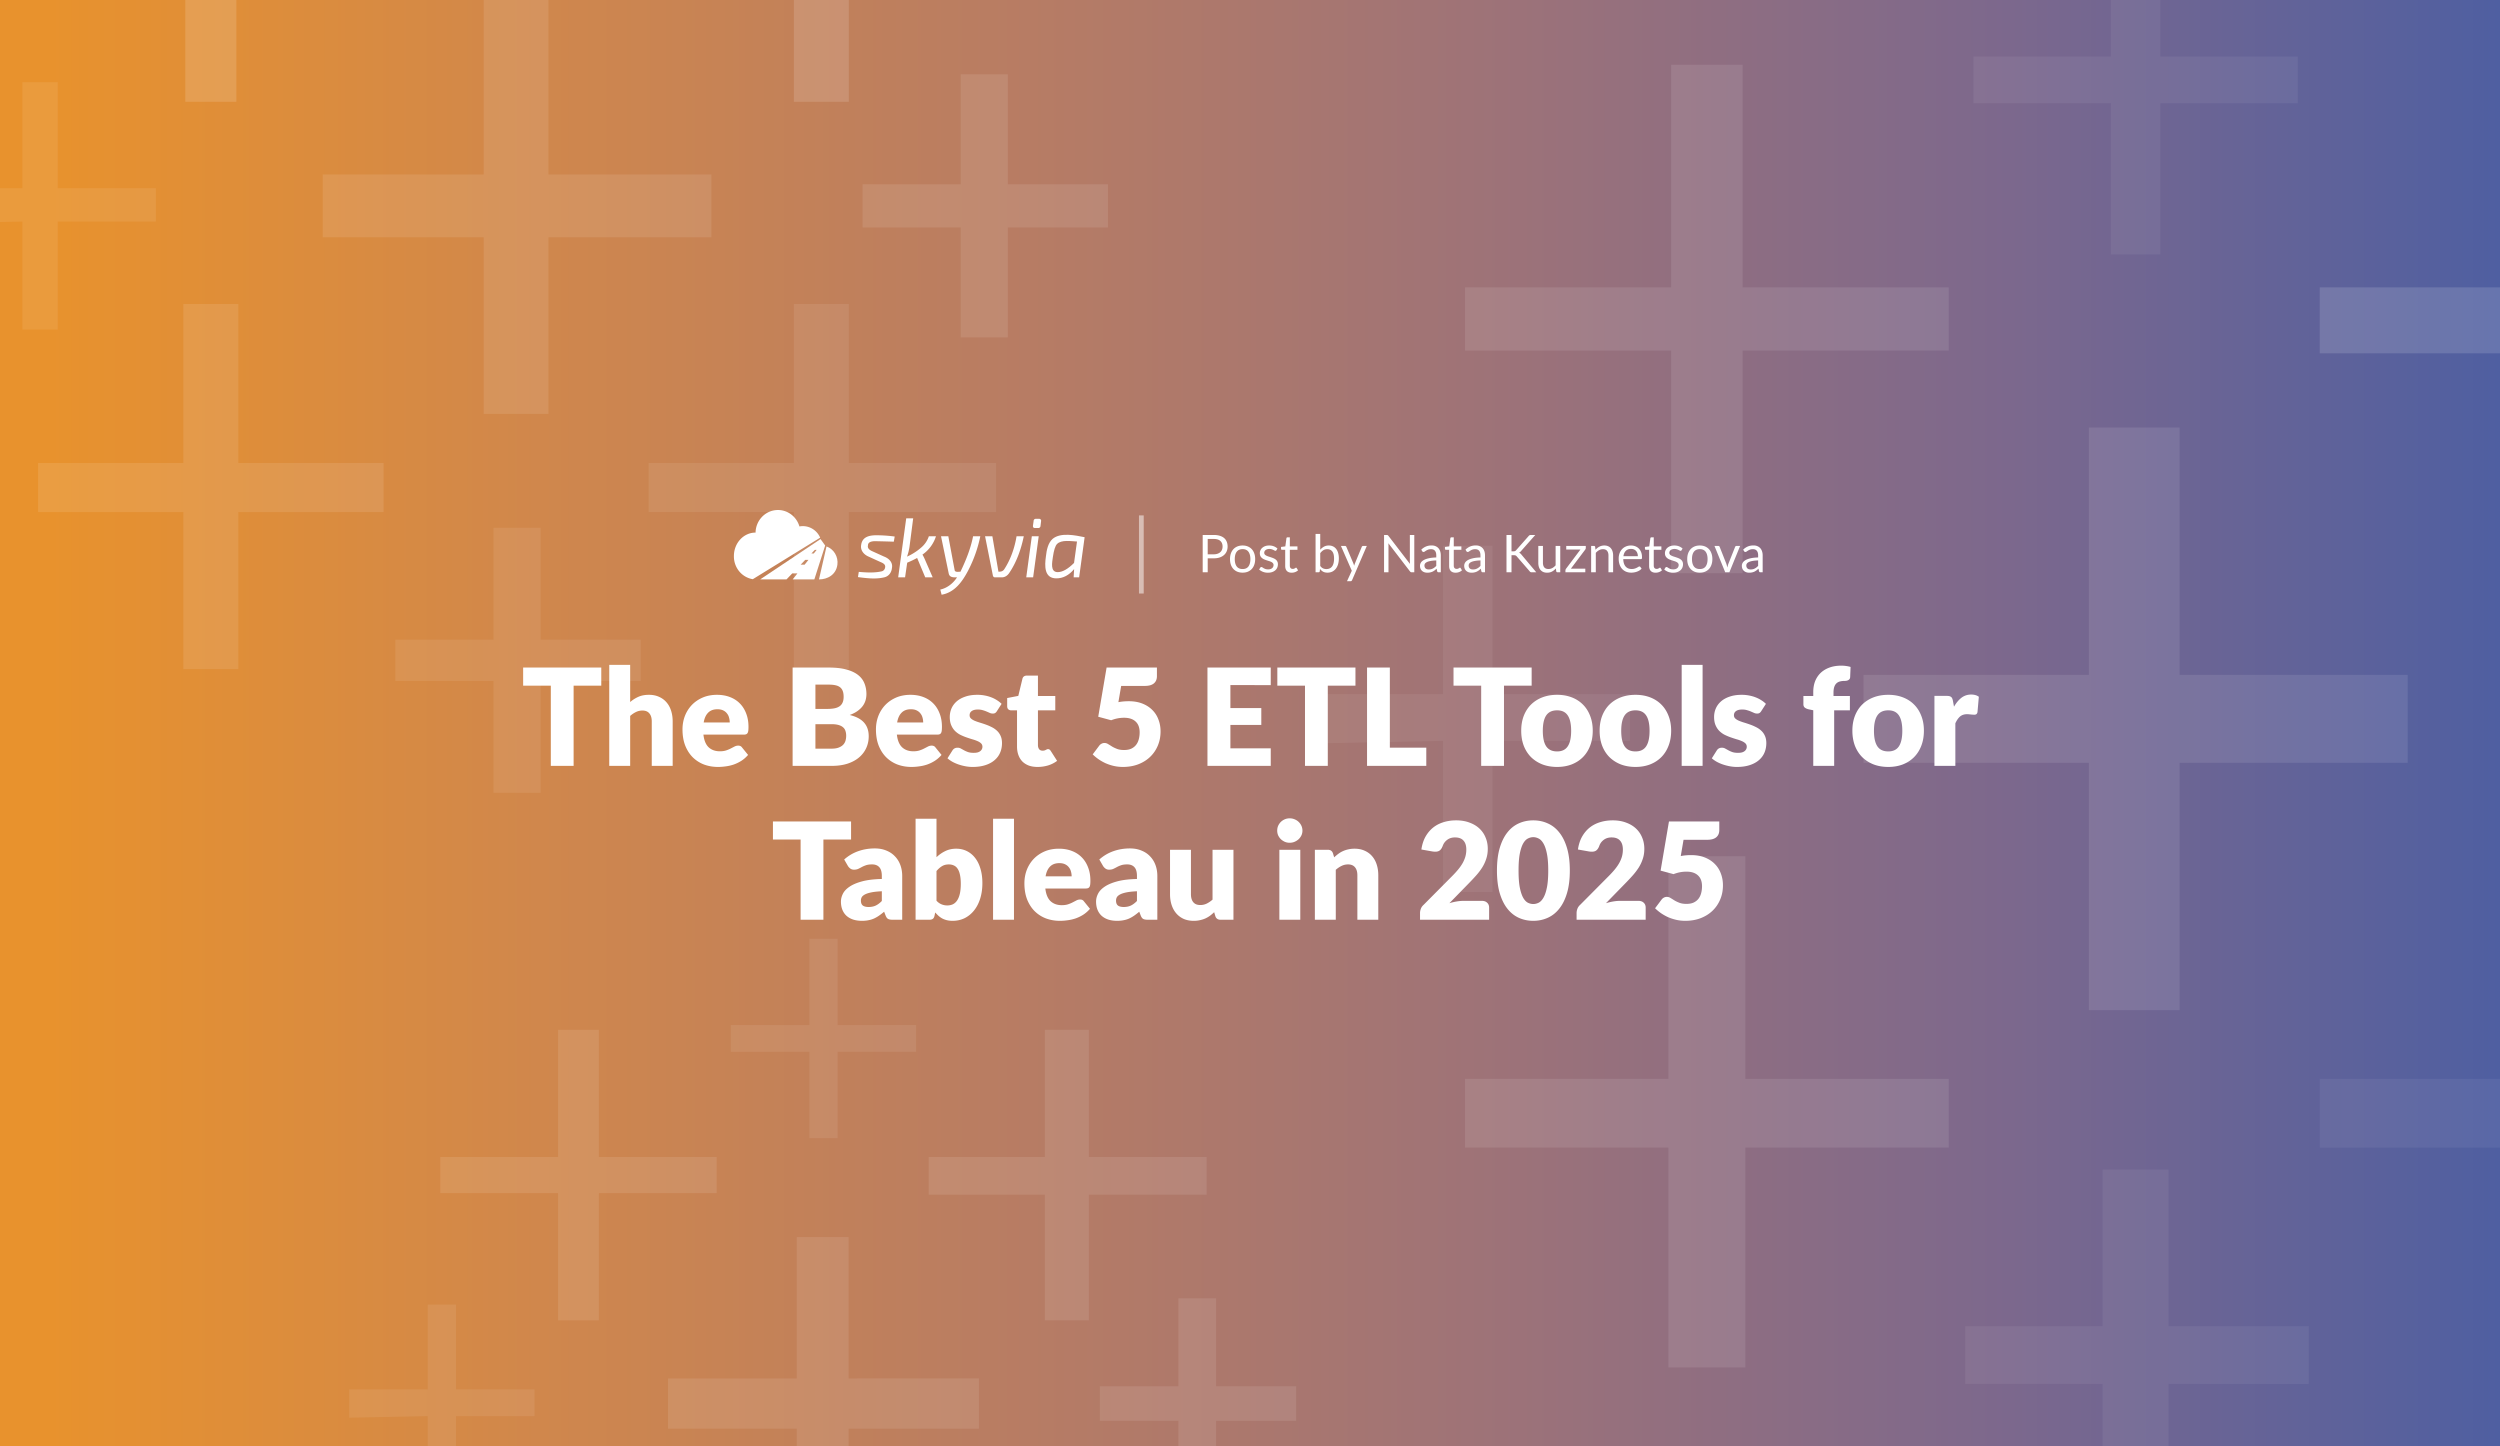
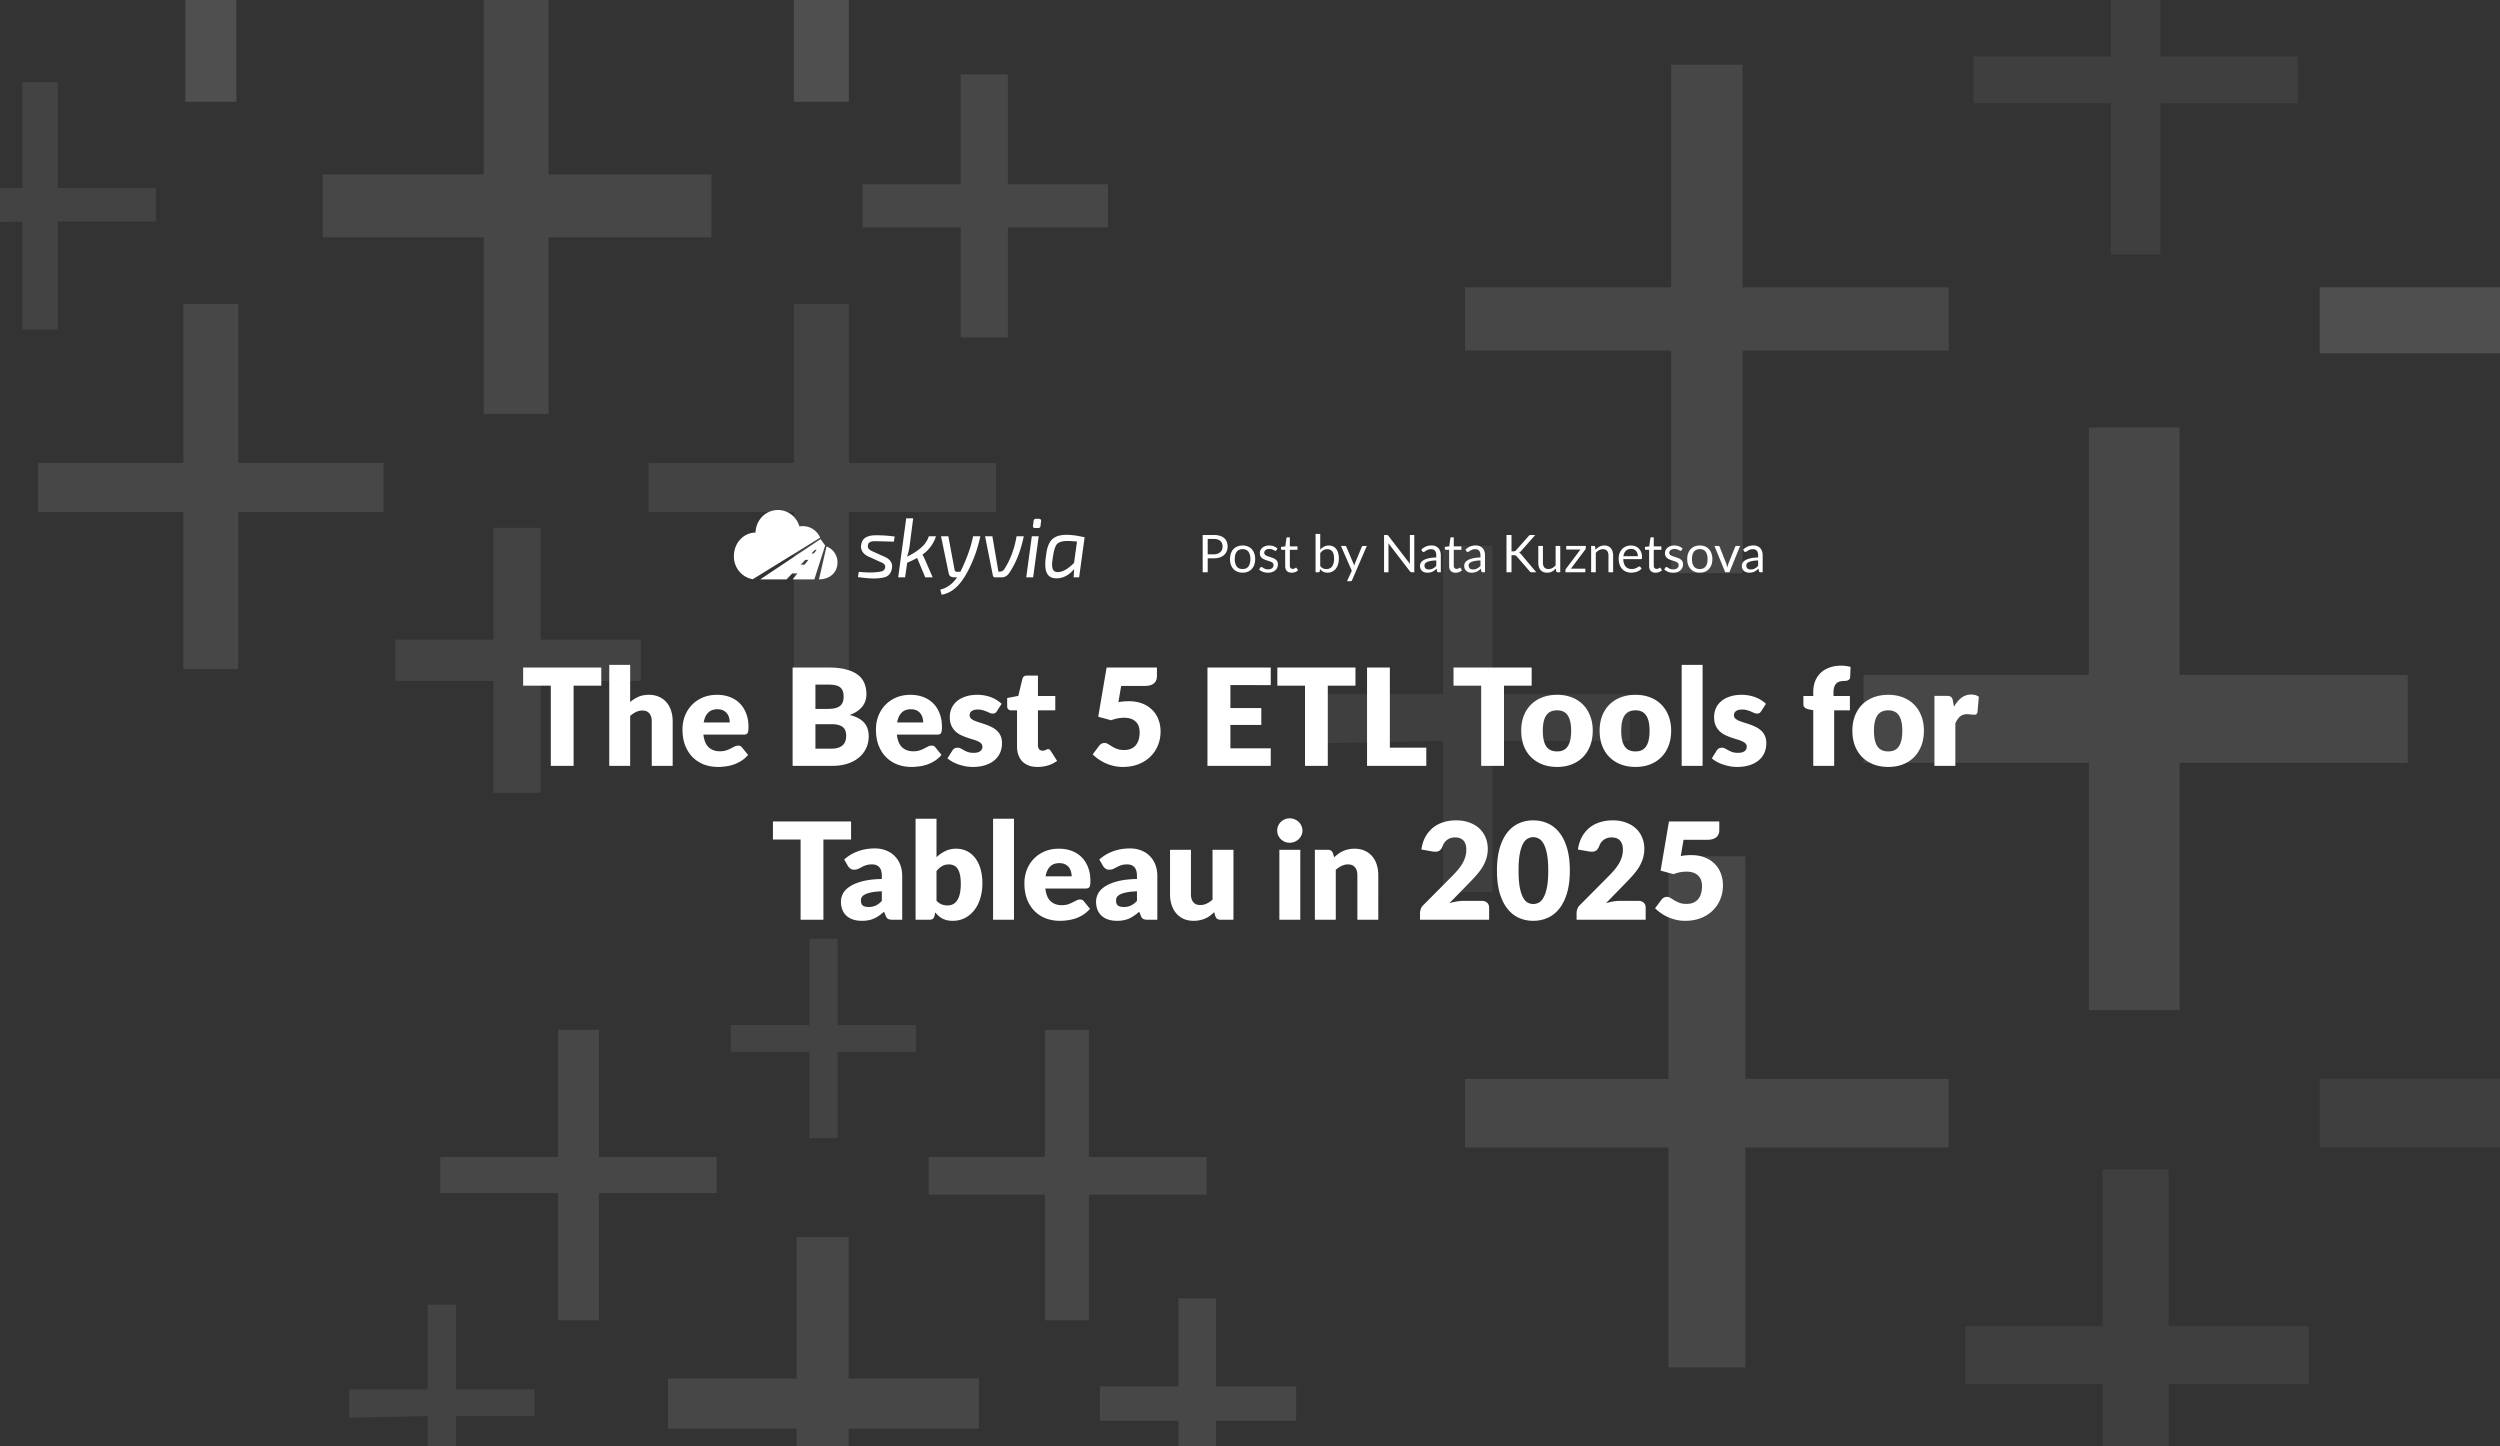
<svg xmlns="http://www.w3.org/2000/svg" width="2112" height="1222" fill="none">
  <rect width="100%" height="100%" fill="#333333" stroke="none" />
  <g clip-path="url(#a)">
-     <path fill="url(#b)" d="M0 0h2112v1222H0z" />
+     <path fill="url(#b)" d="M0 0v1222H0z" />
    <g fill="#fff" clip-path="url(#c)">
      <path fill-opacity=".1" d="M1764.69 853.38h76.62V644.425h192.7V570.13h-192.7V361.175h-76.62V570.13h-190.38v74.295h190.38zM1409.47 1155.2h65.01V969.466h171.8v-58.043h-171.8V723.364h-65.01v188.059h-171.81v58.043h171.81z" />
      <path fill-opacity=".14" d="M2131.52 484.226h65.01V298.488h174.13v-55.721h-174.13V54.707h-65.01v188.06h-171.8v55.721h171.8z" />
      <path fill-opacity=".06" d="M1776.3 1301.47h55.72v-132.34h118.41v-48.75h-118.41V988.04h-55.72v132.34h-116.09v48.75h116.09z" />
      <path fill-opacity=".1" d="M1411.79 484.226h60.36v-188.06h174.13v-53.399h-174.13V54.707h-60.36v188.06h-174.13v53.399h174.13z" />
      <path fill-opacity=".06" fill-rule="evenodd" d="M2131.52 1155.2h65.01V969.466h174.13v-58.043h-174.13V723.364h-65.01v188.059h-171.8v58.043h171.8z" clip-rule="evenodd" />
      <path fill-opacity=".06" d="M1941.14 87.211v-39.47h-116.08V-79.952h-41.79V47.742h-116.09V87.21h116.09v127.695h41.79V87.211zm-722.05 666.335h41.79V625.851h116.08v-39.469h-116.08V461.009h-41.79v125.373H1103v41.791l116.09-2.322z" />
    </g>
    <g fill="#fff" clip-path="url(#d)">
      <path fill-opacity=".1" d="M408.637 349.7h54.726V200.446h137.645v-53.068H463.363V-1.875h-54.726v149.253H272.65v53.068h135.987zM154.906 565.289h46.434v-132.67h122.72v-41.46H201.34V256.831h-46.434v134.328H32.186v41.46h122.72z" />
      <path fill-opacity=".14" d="M670.66 86.019h46.435v-132.67h124.378v-39.801H717.095v-134.329H670.66v134.329H547.94v39.8h122.72z" />
      <path fill-opacity=".08" d="M416.929 669.767h39.801v-94.528h84.577v-34.826H456.73v-94.527h-39.801v94.527H334.01v34.826h82.919z" />
      <path fill-opacity=".14" d="M156.564 86.019h43.118V-48.31H324.06v-38.142H199.682v-134.329h-43.118v134.329H32.186v38.142h124.378z" />
      <path fill-opacity=".1" d="M811.622 285.024h39.801v-92.869H936V155.67h-84.577V62.801h-39.801v92.869h-82.919v36.485h82.919z" />
      <path fill-opacity=".08" fill-rule="evenodd" d="M670.66 565.289h46.435v-132.67h124.378v-41.46H717.095V256.831H670.66v134.328H547.94v41.46h122.72z" clip-rule="evenodd" />
      <path fill-opacity=".08" d="M534.673-197.564v-28.192h-82.918v-91.21h-29.851v91.21h-82.919v28.192h82.919v91.211h29.851v-91.211zM18.919 278.39h29.85v-91.211h82.919v-28.192H48.77V69.435H18.918v89.552H-64v29.851l82.919-1.659z" />
    </g>
    <g fill="#fff" clip-path="url(#e)">
      <path fill-opacity=".1" d="M673.11 1326.36h43.781v-119.4h110.116v-42.46H716.891v-119.4H673.11v119.4H564.32v42.46h108.79zM882.728 1115.41h37.148v-106.13h99.504v-31.842h-99.504V869.975h-37.148v107.463h-98.176v31.842h98.176zM471.451 1115.41h34.494v-107.46h99.503v-30.512h-99.503V869.975h-34.494v107.463h-99.503v30.512h99.503zM995.498 1274.62h31.842v-74.3H1095v-29.18h-67.66v-74.3h-31.842v74.3h-66.335v29.18h66.335z" />
      <path fill-opacity=".08" d="M773.939 888.549v-22.554h-66.335v-72.968h-23.881v72.968h-66.335v22.554h66.335v72.969h23.881v-72.969zM361.335 1269.31h23.881v-72.97h66.335v-22.55h-66.335v-71.64h-23.881v71.64H295v23.88l66.335-1.33z" />
    </g>
    <path fill="#fff" d="M507.96 579.227h-23.37V647h-19.266v-67.773h-23.37v-15.276h66.006zm24.406 13.851a28.3 28.3 0 0 1 6.897-4.389q3.762-1.71 8.949-1.71 4.845 0 8.55 1.71 3.762 1.653 6.327 4.674 2.565 2.964 3.876 7.125 1.311 4.104 1.311 8.949V647h-17.67v-37.563q0-4.332-1.995-6.726-1.995-2.451-5.871-2.451-2.907 0-5.472 1.254-2.508 1.197-4.902 3.306V647h-17.67v-85.329h17.67zm84.111 17.271q0-2.109-.57-4.104a9.1 9.1 0 0 0-1.767-3.534q-1.197-1.596-3.192-2.565t-4.845-.969q-5.016 0-7.866 2.907-2.85 2.85-3.762 8.265zm-22.23 10.26q.855 7.41 4.503 10.773 3.648 3.306 9.405 3.306 3.078 0 5.301-.741t3.933-1.653q1.767-.912 3.192-1.653a6.8 6.8 0 0 1 3.078-.741q2.109 0 3.192 1.539l5.13 6.327q-2.736 3.135-5.928 5.13a31.7 31.7 0 0 1-6.498 3.078 34.4 34.4 0 0 1-6.669 1.482 46 46 0 0 1-6.327.456q-6.213 0-11.685-1.995a27.5 27.5 0 0 1-9.519-6.042q-4.047-3.99-6.441-9.918-2.337-5.928-2.337-13.794 0-5.928 1.995-11.229 2.052-5.301 5.814-9.291 3.819-3.99 9.177-6.327 5.415-2.337 12.198-2.337 5.871 0 10.716 1.824 4.902 1.824 8.379 5.301 3.534 3.477 5.472 8.55 1.995 5.016 1.995 11.4 0 1.995-.171 3.249t-.627 1.995a2.38 2.38 0 0 1-1.254 1.026q-.741.285-1.938.285zm108.186 11.856q3.819 0 6.213-.969 2.451-.969 3.819-2.508a8.4 8.4 0 0 0 1.881-3.477q.513-1.938.513-3.933 0-2.28-.627-4.104a6.5 6.5 0 0 0-2.052-3.078q-1.425-1.254-3.819-1.938t-6.042-.684h-13.452v20.691zm-13.566-54.093v20.52h10.032q3.192 0 5.757-.456t4.332-1.596q1.824-1.14 2.736-3.135.969-1.995.969-5.016 0-2.964-.741-4.902-.741-1.995-2.28-3.192t-3.933-1.71q-2.337-.513-5.586-.513zm11.286-14.421q8.607 0 14.649 1.596t9.861 4.503 5.529 7.068q1.767 4.161 1.767 9.291 0 2.793-.798 5.415-.798 2.565-2.508 4.845-1.71 2.223-4.389 4.104t-6.441 3.249q8.208 1.995 12.141 6.441t3.933 11.514q0 5.301-2.052 9.861t-6.042 7.98q-3.933 3.363-9.747 5.301Q710.242 647 702.775 647h-33.174v-83.049zm79.753 46.398q0-2.109-.57-4.104a9.1 9.1 0 0 0-1.767-3.534q-1.197-1.596-3.192-2.565t-4.845-.969q-5.016 0-7.866 2.907-2.85 2.85-3.762 8.265zm-22.23 10.26q.855 7.41 4.503 10.773 3.648 3.306 9.405 3.306 3.078 0 5.301-.741t3.933-1.653q1.767-.912 3.192-1.653a6.8 6.8 0 0 1 3.078-.741q2.109 0 3.192 1.539l5.13 6.327q-2.736 3.135-5.928 5.13a31.7 31.7 0 0 1-6.498 3.078 34.4 34.4 0 0 1-6.669 1.482 46 46 0 0 1-6.327.456q-6.213 0-11.685-1.995a27.5 27.5 0 0 1-9.519-6.042q-4.047-3.99-6.441-9.918-2.337-5.928-2.337-13.794 0-5.928 1.995-11.229 2.052-5.301 5.814-9.291 3.819-3.99 9.177-6.327 5.415-2.337 12.198-2.337 5.871 0 10.716 1.824 4.902 1.824 8.379 5.301 3.534 3.477 5.472 8.55 1.995 5.016 1.995 11.4 0 1.995-.171 3.249t-.627 1.995a2.38 2.38 0 0 1-1.254 1.026q-.741.285-1.938.285zm84.481-19.779q-.684 1.083-1.482 1.539-.741.456-1.938.456a6.6 6.6 0 0 1-2.508-.513 114 114 0 0 0-2.736-1.197 25 25 0 0 0-3.249-1.14q-1.824-.57-4.161-.57-3.363 0-5.187 1.311-1.767 1.254-1.767 3.534 0 1.653 1.14 2.736 1.197 1.083 3.135 1.938a48 48 0 0 0 4.389 1.539 110 110 0 0 1 5.016 1.653q2.565.912 5.016 2.166a17.7 17.7 0 0 1 4.389 3.021q1.938 1.767 3.078 4.332 1.197 2.565 1.197 6.156 0 4.389-1.596 8.094t-4.788 6.384q-3.135 2.679-7.809 4.161-4.617 1.482-10.659 1.482-3.021 0-6.042-.57a43 43 0 0 1-5.871-1.539 34 34 0 0 1-5.187-2.28q-2.394-1.368-4.104-2.907l4.104-6.498q.684-1.14 1.71-1.767 1.083-.684 2.736-.684 1.539 0 2.736.684 1.254.684 2.679 1.482t3.306 1.482q1.938.684 4.845.684 2.052 0 3.477-.399 1.425-.456 2.28-1.197t1.254-1.653a4.65 4.65 0 0 0 .399-1.881q0-1.767-1.197-2.907t-3.135-1.938q-1.938-.855-4.446-1.539a110 110 0 0 1-5.016-1.653 45 45 0 0 1-5.073-2.166 18.5 18.5 0 0 1-4.389-3.249q-1.938-1.995-3.135-4.845t-1.197-6.897q0-3.762 1.425-7.125 1.482-3.42 4.389-5.985t7.296-4.047q4.389-1.539 10.26-1.539 3.192 0 6.156.57 3.021.57 5.643 1.596a25.8 25.8 0 0 1 4.788 2.451 22 22 0 0 1 3.819 3.021zm34.35 47.082q-4.218 0-7.467-1.197-3.192-1.254-5.415-3.477-2.166-2.28-3.306-5.472t-1.14-7.125v-30.552h-5.016q-1.368 0-2.337-.855-.969-.912-.969-2.622v-6.897l9.405-1.824 3.477-14.421q.684-2.736 3.876-2.736h9.234v17.271h14.649v12.084h-14.649v29.355q0 2.052.969 3.42 1.026 1.311 2.907 1.311.969 0 1.596-.171a9 9 0 0 0 1.14-.456q.513-.285.912-.456a2.26 2.26 0 0 1 1.026-.228q.798 0 1.254.399.513.342 1.026 1.14l5.358 8.379q-3.42 2.565-7.695 3.876a31.2 31.2 0 0 1-8.835 1.254m68.313-54.72a40 40 0 0 1 4.503-.627 54 54 0 0 1 4.218-.171q6.555 0 11.571 1.995t8.436 5.472q3.42 3.42 5.13 8.094 1.767 4.617 1.767 9.918 0 6.669-2.394 12.198-2.337 5.472-6.555 9.462t-10.089 6.213q-5.814 2.166-12.768 2.166-4.047 0-7.752-.855a39.7 39.7 0 0 1-6.897-2.28 40.7 40.7 0 0 1-5.928-3.363 41 41 0 0 1-4.959-4.104l5.472-7.296q.855-1.14 1.995-1.71a5 5 0 0 1 2.451-.627q1.71 0 3.192.969 1.539.912 3.306 2.052 1.824 1.083 4.218 1.995t5.928.912 6.042-1.14q2.508-1.197 4.047-3.192 1.596-2.052 2.28-4.731.741-2.736.741-5.814 0-6.042-3.42-9.177-3.42-3.192-9.69-3.192-5.586 0-10.944 2.109l-10.944-2.964 7.068-41.553h42.522v7.296q0 1.824-.57 3.306t-1.824 2.622q-1.197 1.083-3.192 1.71-1.995.57-4.788.57h-19.836zm94.62-14.421v19.38h26.11v14.25h-26.11v19.779h34.09V647h-53.47v-83.049h53.47v14.82zm105.65.456h-23.37V647h-19.26v-67.773h-23.37v-15.276h66zm59.84 52.383V647h-50.05v-83.049h19.27v67.659zm89.01-52.383h-23.37V647h-19.27v-67.773h-23.37v-15.276h66.01zm21.51 7.752c4.48 0 8.57.703 12.25 2.109 3.69 1.406 6.84 3.42 9.47 6.042q3.99 3.933 6.15 9.576c1.48 3.724 2.23 7.923 2.23 12.597 0 4.712-.75 8.968-2.23 12.768q-2.16 5.643-6.15 9.633c-2.63 2.622-5.78 4.655-9.47 6.099-3.68 1.406-7.77 2.109-12.25 2.109-4.52 0-8.65-.703-12.37-2.109-3.69-1.444-6.88-3.477-9.58-6.099q-3.99-3.99-6.21-9.633-2.16-5.7-2.16-12.768 0-7.011 2.16-12.597 2.22-5.643 6.21-9.576c2.7-2.622 5.89-4.636 9.58-6.042 3.72-1.406 7.85-2.109 12.37-2.109m0 47.823c4.07 0 7.05-1.425 8.95-4.275q2.91-4.332 2.91-13.11t-2.91-13.053c-1.9-2.85-4.88-4.275-8.95-4.275q-6.27 0-9.18 4.275c-1.94 2.85-2.9 7.201-2.9 13.053s.96 10.222 2.9 13.11q2.91 4.275 9.18 4.275m66.24-47.823c4.48 0 8.57.703 12.25 2.109 3.69 1.406 6.84 3.42 9.47 6.042q3.99 3.933 6.15 9.576c1.48 3.724 2.23 7.923 2.23 12.597 0 4.712-.75 8.968-2.23 12.768q-2.16 5.643-6.15 9.633c-2.63 2.622-5.78 4.655-9.47 6.099-3.68 1.406-7.77 2.109-12.25 2.109-4.52 0-8.65-.703-12.37-2.109-3.69-1.444-6.88-3.477-9.58-6.099q-3.99-3.99-6.21-9.633-2.16-5.7-2.16-12.768 0-7.011 2.16-12.597 2.22-5.643 6.21-9.576c2.7-2.622 5.89-4.636 9.58-6.042 3.72-1.406 7.85-2.109 12.37-2.109m0 47.823c4.07 0 7.05-1.425 8.95-4.275q2.91-4.332 2.91-13.11t-2.91-13.053c-1.9-2.85-4.88-4.275-8.95-4.275q-6.27 0-9.18 4.275c-1.94 2.85-2.9 7.201-2.9 13.053s.96 10.222 2.9 13.11q2.91 4.275 9.18 4.275m56.66-73.131V647h-17.67v-85.329zm49.51 39.159c-.46.722-.95 1.235-1.48 1.539-.5.304-1.14.456-1.94.456a6.6 6.6 0 0 1-2.51-.513c-.83-.38-1.75-.779-2.73-1.197-.95-.418-2.04-.798-3.25-1.14-1.22-.38-2.61-.57-4.16-.57-2.25 0-3.97.437-5.19 1.311q-1.77 1.254-1.77 3.534 0 1.653 1.14 2.736c.8.722 1.85 1.368 3.14 1.938a48 48 0 0 0 4.39 1.539q2.445.741 5.01 1.653c1.71.608 3.38 1.33 5.02 2.166 1.63.798 3.1 1.805 4.39 3.021 1.29 1.178 2.32 2.622 3.08 4.332.79 1.71 1.19 3.762 1.19 6.156q0 4.389-1.59 8.094c-1.07 2.47-2.66 4.598-4.79 6.384-2.09 1.786-4.69 3.173-7.81 4.161-3.08.988-6.63 1.482-10.66 1.482a32.5 32.5 0 0 1-6.04-.57c-2.02-.38-3.97-.893-5.87-1.539a34 34 0 0 1-5.19-2.28c-1.6-.912-2.96-1.881-4.1-2.907l4.1-6.498q.69-1.14 1.71-1.767c.72-.456 1.63-.684 2.74-.684q1.53 0 2.73.684c.84.456 1.73.95 2.68 1.482s2.05 1.026 3.31 1.482c1.29.456 2.9.684 4.84.684q2.055 0 3.48-.399 1.425-.456 2.28-1.197c.57-.494.99-1.045 1.25-1.653.27-.608.4-1.235.4-1.881 0-1.178-.4-2.147-1.19-2.907-.8-.76-1.85-1.406-3.14-1.938-1.29-.57-2.77-1.083-4.45-1.539q-2.445-.741-5.01-1.653t-5.07-2.166a18.4 18.4 0 0 1-4.39-3.249c-1.3-1.33-2.34-2.945-3.14-4.845q-1.2-2.85-1.2-6.897c0-2.508.48-4.883 1.43-7.125.99-2.28 2.45-4.275 4.39-5.985q2.91-2.565 7.29-4.047 4.395-1.539 10.26-1.539c2.13 0 4.18.19 6.16.57 2.01.38 3.9.912 5.64 1.596 1.75.684 3.35 1.501 4.79 2.451a21.7 21.7 0 0 1 3.82 3.021zm43.98 46.17v-46.968l-3.88-.798c-1.33-.304-2.41-.779-3.25-1.425q-1.2-.969-1.2-2.85v-6.954h8.33v-3.363q0-5.073 1.59-9.177 1.65-4.104 4.68-7.011c2.05-1.938 4.54-3.439 7.46-4.503 2.93-1.064 6.25-1.596 9.98-1.596q2.16 0 3.99.285c1.21.152 2.49.418 3.82.798l-.34 8.607c-.04.608-.19 1.121-.46 1.539q-.405.57-1.08.969c-.42.228-.88.399-1.37.513-.5.114-.99.171-1.48.171-1.56 0-2.95.152-4.16.456-1.22.304-2.25.855-3.08 1.653q-1.2 1.14-1.83 3.078c-.41 1.254-.62 2.85-.62 4.788v2.793h13.85v12.084h-13.28V647zm63.38-60.021c4.48 0 8.57.703 12.25 2.109 3.69 1.406 6.84 3.42 9.46 6.042 2.66 2.622 4.72 5.814 6.16 9.576q2.22 5.586 2.22 12.597 0 7.068-2.22 12.768c-1.44 3.762-3.5 6.973-6.16 9.633-2.62 2.622-5.77 4.655-9.46 6.099-3.68 1.406-7.77 2.109-12.25 2.109-4.52 0-8.65-.703-12.37-2.109-3.69-1.444-6.88-3.477-9.58-6.099q-3.99-3.99-6.21-9.633c-1.44-3.8-2.17-8.056-2.17-12.768 0-4.674.73-8.873 2.17-12.597q2.22-5.643 6.21-9.576c2.7-2.622 5.89-4.636 9.58-6.042 3.72-1.406 7.85-2.109 12.37-2.109m0 47.823c4.06 0 7.05-1.425 8.95-4.275 1.93-2.888 2.9-7.258 2.9-13.11s-.97-10.203-2.9-13.053c-1.9-2.85-4.89-4.275-8.95-4.275q-6.27 0-9.18 4.275t-2.91 13.053 2.91 13.11q2.91 4.275 9.18 4.275m55.52-37.791q2.745-4.788 6.27-7.524c2.4-1.824 5.13-2.736 8.21-2.736 2.66 0 4.83.627 6.5 1.881l-1.14 12.996c-.19.836-.52 1.406-.97 1.71q-.63.456-1.77.456-.45 0-1.2-.057-.735-.057-1.53-.114c-.54-.076-1.09-.133-1.66-.171a10.4 10.4 0 0 0-1.48-.114q-3.87 0-6.21 2.052c-1.52 1.368-2.81 3.268-3.88 5.7V647h-17.67v-59.109h10.49c.87 0 1.6.076 2.17.228.6.152 1.1.399 1.48.741.42.304.72.722.91 1.254q.345.798.57 1.938zM718.983 709.227h-23.37V777h-19.266v-67.773h-23.37v-15.276h66.006zm25.986 43.719q-5.301.228-8.721.912t-5.415 1.71-2.793 2.337a5.7 5.7 0 0 0-.741 2.85q0 3.021 1.653 4.275 1.653 1.197 4.845 1.197 3.42 0 5.985-1.197t5.187-3.876zm-31.806-26.847q5.358-4.731 11.856-7.011 6.555-2.337 14.022-2.337 5.358 0 9.633 1.767 4.332 1.71 7.296 4.845 3.021 3.078 4.617 7.353t1.596 9.348V777h-8.094q-2.508 0-3.819-.684-1.254-.684-2.109-2.85l-1.254-3.249a57 57 0 0 1-4.275 3.306 28 28 0 0 1-4.275 2.451 20.3 20.3 0 0 1-4.674 1.425q-2.451.513-5.472.513-4.047 0-7.353-1.026-3.306-1.083-5.643-3.135-2.28-2.052-3.534-5.073-1.254-3.078-1.254-7.068 0-3.192 1.596-6.441 1.596-3.306 5.529-5.985 3.933-2.736 10.602-4.56t16.815-2.052v-2.508q0-5.187-2.166-7.467-2.109-2.337-6.042-2.337-3.135 0-5.13.684t-3.591 1.539a45 45 0 0 1-3.021 1.539q-1.482.684-3.534.684-1.824 0-3.078-.912a7.9 7.9 0 0 1-2.052-2.166zm77.985 34.827q1.995 2.166 4.332 3.078t4.731.912q2.508 0 4.617-.912 2.109-.969 3.591-3.078 1.539-2.166 2.394-5.643.855-3.534.855-8.664 0-4.446-.684-7.524-.627-3.135-1.938-5.073-1.254-1.995-3.192-2.85-1.881-.912-4.332-.912-3.249 0-5.643 1.425t-4.731 4.161zm0-36.765q3.42-3.249 7.467-5.187 4.104-1.995 9.12-1.995t9.12 2.052 7.011 5.871q2.907 3.762 4.446 9.12 1.596 5.358 1.596 11.97 0 7.182-1.824 13.053t-5.187 10.089q-3.306 4.161-7.923 6.498-4.617 2.28-10.203 2.28-2.679 0-4.788-.513a17.4 17.4 0 0 1-3.876-1.425 17.8 17.8 0 0 1-3.249-2.28 40 40 0 0 1-2.793-2.85l-.627 2.964q-.456 1.824-1.482 2.508t-2.736.684h-11.742v-85.329h17.67zm65.461-32.49V777h-17.67v-85.329zm48.708 48.678q0-2.109-.57-4.104a9.1 9.1 0 0 0-1.767-3.534q-1.197-1.596-3.192-2.565t-4.845-.969q-5.016 0-7.866 2.907-2.85 2.85-3.762 8.265zm-22.23 10.26q.855 7.41 4.503 10.773 3.648 3.306 9.405 3.306 3.078 0 5.301-.741t3.933-1.653q1.767-.912 3.192-1.653a6.8 6.8 0 0 1 3.078-.741q2.109 0 3.192 1.539l5.13 6.327q-2.736 3.135-5.928 5.13a31.7 31.7 0 0 1-6.498 3.078 34.4 34.4 0 0 1-6.669 1.482 46 46 0 0 1-6.327.456q-6.213 0-11.685-1.995a27.5 27.5 0 0 1-9.519-6.042q-4.047-3.99-6.441-9.918-2.337-5.928-2.337-13.794 0-5.928 1.995-11.229 2.052-5.301 5.814-9.291 3.819-3.99 9.177-6.327 5.415-2.337 12.198-2.337 5.871 0 10.716 1.824 4.902 1.824 8.379 5.301 3.534 3.477 5.472 8.55 1.995 5.016 1.995 11.4 0 1.995-.171 3.249t-.627 1.995a2.38 2.38 0 0 1-1.254 1.026q-.741.285-1.938.285zm77.414 2.337q-5.301.228-8.721.912t-5.415 1.71-2.793 2.337a5.7 5.7 0 0 0-.741 2.85q0 3.021 1.653 4.275 1.653 1.197 4.845 1.197 3.42 0 5.985-1.197t5.187-3.876zm-31.806-26.847q5.358-4.731 11.856-7.011 6.555-2.337 14.022-2.337 5.358 0 9.633 1.767 4.332 1.71 7.296 4.845 3.021 3.078 4.617 7.353t1.596 9.348V777h-8.094q-2.508 0-3.819-.684-1.254-.684-2.109-2.85l-1.254-3.249a57 57 0 0 1-4.275 3.306 28 28 0 0 1-4.275 2.451 20.3 20.3 0 0 1-4.674 1.425q-2.451.513-5.472.513-4.047 0-7.353-1.026-3.306-1.083-5.643-3.135-2.28-2.052-3.534-5.073-1.254-3.078-1.254-7.068 0-3.192 1.596-6.441 1.596-3.306 5.529-5.985 3.933-2.736 10.602-4.56t16.815-2.052v-2.508q0-5.187-2.166-7.467-2.109-2.337-6.042-2.337-3.135 0-5.13.684t-3.591 1.539a45 45 0 0 1-3.021 1.539q-1.482.684-3.534.684-1.824 0-3.078-.912a7.9 7.9 0 0 1-2.052-2.166zm113.325-8.208V777h-10.94c-2.21 0-3.65-.988-4.34-2.964l-1.02-3.42a37 37 0 0 1-3.54 3.021 23 23 0 0 1-3.93 2.28q-2.055.912-4.5 1.425-2.4.57-5.25.57-4.847 0-8.604-1.653-3.705-1.71-6.27-4.731t-3.876-7.125-1.311-9.006v-37.506h17.671v37.506c0 2.926.66 5.187 1.99 6.783q1.995 2.394 5.88 2.394c1.93 0 3.74-.399 5.41-1.197 1.71-.836 3.36-1.957 4.96-3.363v-42.123zm56.46 0V777h-17.67v-59.109zm1.82-16.188c0 1.406-.28 2.736-.85 3.99a10.9 10.9 0 0 1-2.34 3.249q-1.485 1.368-3.48 2.223c-1.29.532-2.68.798-4.16.798-1.44 0-2.79-.266-4.04-.798a12.6 12.6 0 0 1-3.37-2.223q-1.425-1.425-2.28-3.249c-.53-1.254-.8-2.584-.8-3.99 0-1.444.27-2.793.8-4.047a11.2 11.2 0 0 1 2.28-3.306c.99-.95 2.11-1.691 3.37-2.223 1.25-.532 2.6-.798 4.04-.798 1.48 0 2.87.266 4.16.798q1.995.798 3.48 2.223t2.34 3.306c.57 1.254.85 2.603.85 4.047m26.8 22.572a42 42 0 0 1 3.54-2.964 20 20 0 0 1 3.87-2.28 21.6 21.6 0 0 1 4.51-1.482c1.63-.38 3.4-.57 5.3-.57q4.845 0 8.55 1.71 3.765 1.653 6.33 4.674 2.565 2.964 3.87 7.125c.88 2.736 1.31 5.719 1.31 8.949V777h-17.67v-37.563c0-2.888-.66-5.13-1.99-6.726-1.33-1.634-3.29-2.451-5.87-2.451-1.94 0-3.77.418-5.48 1.254-1.67.798-3.3 1.9-4.9 3.306V777h-17.67v-59.109h10.95c2.2 0 3.64.988 4.33 2.964zm124.75 36.765q2.85 0 4.5 1.596c1.1 1.026 1.66 2.394 1.66 4.104V777h-58.37v-5.7c0-1.102.23-2.28.68-3.534q.69-1.881 2.4-3.42l23.94-24.111c2.05-2.052 3.83-4.009 5.35-5.871s2.78-3.686 3.77-5.472q1.47-2.736 2.22-5.415a22 22 0 0 0 .74-5.757c0-3.306-.8-5.833-2.39-7.581-1.56-1.786-3.96-2.679-7.19-2.679-2.62 0-4.84.703-6.67 2.109-1.78 1.368-3.02 3.078-3.7 5.13-.8 2.09-1.84 3.477-3.14 4.161q-1.935 1.026-5.52.456l-9.35-1.653c.61-4.142 1.76-7.752 3.47-10.83q2.625-4.617 6.45-7.695c2.58-2.052 5.52-3.572 8.83-4.56 3.31-1.026 6.86-1.539 10.66-1.539 4.1 0 7.79.608 11.06 1.824 3.3 1.178 6.12 2.831 8.43 4.959a21 21 0 0 1 5.3 7.638q1.89 4.389 1.89 9.69 0 4.56-1.32 8.436a32.7 32.7 0 0 1-3.47 7.41q-2.22 3.477-5.19 6.783a199 199 0 0 1-6.21 6.612l-16.25 16.644c2.09-.646 4.16-1.14 6.22-1.482q3.075-.513 5.7-.513zm74.34-25.593q0 10.887-2.34 18.867c-1.56 5.32-3.72 9.728-6.5 13.224-2.73 3.496-6 6.099-9.8 7.809-3.76 1.71-7.85 2.565-12.26 2.565s-8.49-.855-12.25-2.565q-5.595-2.565-9.69-7.809c-2.74-3.496-4.89-7.904-6.44-13.224q-2.28-7.98-2.28-18.867t2.28-18.867c1.55-5.32 3.7-9.728 6.44-13.224q4.095-5.244 9.69-7.752c3.76-1.71 7.84-2.565 12.25-2.565s8.5.855 12.26 2.565c3.8 1.672 7.07 4.256 9.8 7.752 2.78 3.496 4.94 7.904 6.5 13.224q2.34 7.98 2.34 18.867m-18.24 0c0-5.738-.36-10.431-1.09-14.079-.72-3.686-1.69-6.574-2.9-8.664q-1.77-3.135-4.05-4.275-2.28-1.197-4.62-1.197c-1.56 0-3.09.399-4.61 1.197q-2.235 1.14-3.99 4.275c-1.14 2.09-2.08 4.978-2.8 8.664q-1.02 5.472-1.02 14.079 0 8.664 1.02 14.136c.72 3.648 1.66 6.536 2.8 8.664q1.755 3.135 3.99 4.332c1.52.76 3.05 1.14 4.61 1.14q2.34 0 4.62-1.14 2.28-1.197 4.05-4.332c1.21-2.128 2.18-5.016 2.9-8.664.73-3.648 1.09-8.36 1.09-14.136m76.16 25.593q2.85 0 4.5 1.596 1.65 1.539 1.65 4.104V777h-58.36v-5.7c0-1.102.22-2.28.68-3.534s1.25-2.394 2.39-3.42l23.94-24.111c2.06-2.052 3.84-4.009 5.36-5.871s2.78-3.686 3.76-5.472c.99-1.824 1.73-3.629 2.23-5.415a22 22 0 0 0 .74-5.757q0-4.959-2.4-7.581c-1.55-1.786-3.95-2.679-7.18-2.679-2.62 0-4.84.703-6.67 2.109-1.78 1.368-3.02 3.078-3.7 5.13-.8 2.09-1.85 3.477-3.14 4.161s-3.13.836-5.53.456l-9.34-1.653c.6-4.142 1.76-7.752 3.47-10.83 1.75-3.078 3.9-5.643 6.44-7.695 2.59-2.052 5.53-3.572 8.84-4.56 3.3-1.026 6.86-1.539 10.66-1.539 4.1 0 7.79.608 11.06 1.824q4.95 1.767 8.43 4.959a21 21 0 0 1 5.3 7.638c1.26 2.926 1.88 6.156 1.88 9.69 0 3.04-.43 5.852-1.31 8.436a32.7 32.7 0 0 1-3.47 7.41 54 54 0 0 1-5.19 6.783 199 199 0 0 1-6.21 6.612l-16.25 16.644q3.135-.969 6.21-1.482 3.09-.513 5.7-.513zm35.8-37.848c1.56-.304 3.06-.513 4.51-.627 1.44-.114 2.85-.171 4.21-.171 4.37 0 8.23.665 11.57 1.995 3.35 1.33 6.16 3.154 8.44 5.472q3.42 3.42 5.13 8.094 1.77 4.617 1.77 9.918 0 6.669-2.4 12.198c-1.55 3.648-3.74 6.802-6.55 9.462s-6.18 4.731-10.09 6.213c-3.88 1.444-8.13 2.166-12.77 2.166-2.7 0-5.28-.285-7.75-.855q-3.645-.855-6.9-2.28a41 41 0 0 1-5.93-3.363 41 41 0 0 1-4.95-4.104l5.47-7.296c.57-.76 1.23-1.33 1.99-1.71a5 5 0 0 1 2.45-.627c1.14 0 2.21.323 3.2.969q1.53.912 3.3 2.052c1.22.722 2.62 1.387 4.22 1.995s3.57.912 5.93.912c2.35 0 4.37-.38 6.04-1.14q2.505-1.197 4.05-3.192 1.59-2.052 2.28-4.731c.49-1.824.74-3.762.74-5.814q0-6.042-3.42-9.177-3.42-3.192-9.69-3.192c-3.73 0-7.37.703-10.95 2.109l-10.94-2.964 7.07-41.553h42.52v7.296q0 1.824-.57 3.306c-.38.988-.99 1.862-1.82 2.622-.8.722-1.87 1.292-3.2 1.71-1.33.38-2.92.57-4.78.57h-19.84zM654.67 431.032c-9.236 1.292-16.181 9.31-16.377 18.895-10.1 0-18.289 8.855-18.289 19.777-.186 9.717 6.63 18.084 15.965 19.598l56.923-35.088c-3.038-6.926-10.272-10.832-17.54-9.472-2.67-9.185-11.446-15.003-20.682-13.71M790.715 453.055c-2.023 6.322-6.047 11.764-11.428 15.46a40 40 0 0 1 2.007 3.99l6.652 15.246h-6.304l-6.858-16.386a86 86 0 0 1-8.382 3.99l-1.801 12.397h-5.819l6.789-49.871h5.888l-3.117 24.08a43.3 43.3 0 0 1-2.078 8.265 47.5 47.5 0 0 0 11.845-7.552 21.3 21.3 0 0 0 6.581-9.619zM733.956 470.295c-3.991-1.651-7.278-5.21-6.442-9.903.967-7.515 7.943-8.322 14.132-8.193 4.75.067 9.491.424 14.2 1.069l-.762 4.346q-8.52-.284-13.3-.357c-2.638-.128-8.568-.51-8.52 3.563-.69 2.716 2.033 4.211 4.087 5.058l9.421 4.275c4.137 1.539 7.74 4.951 6.719 9.831-.375 3.827-2.829 6.986-6.546 7.766-7.126 1.74-14.942.71-22.132-.214l.692-4.417c6.372.55 13.255.985 19.535-.499 1.439-.422 2.499-1.68 2.701-3.205.55-2.53-1.722-3.69-3.602-4.488-3.409-1.507-6.788-3.091-10.183-4.632M828.158 453.055h-6.096c-2.101 10.574-6.039 20.316-10.667 29.923-1.373 0-4.627.703-4.92-1.355l-5.334-28.568h-6.165l6.513 31.49c.798 3.539 4.227 3.206 6.996 3.206-3.341 5.127-8.223 8.981-14.131 10.329l1.108 4.347c10.983-1.903 17.472-10.953 22.444-20.447a110.7 110.7 0 0 0 10.252-28.925M864.885 453.055c-2.214 10.838-6.093 21.937-12.331 31.063-1.552 2.307-3.868 3.773-6.65 3.633h-5.195c-.97.079-1.827-.646-1.94-1.64l-6.581-33.056h6.166l5.126 29.922c2.027 0 3.662-.206 4.918-2.066 5.375-8.189 8.803-18.172 10.391-27.856zM866.969 487.751h5.818l4.711-34.696h-5.819zM877.844 438.307c1.072-.079 1.895.923 1.663 1.996l-.485 4.059c-.061 1.017-.954 1.805-1.94 1.711h-2.701q-1.94 0-1.732-1.995l.554-3.99c-.01-1.029.872-1.869 1.869-1.781z" />
    <path fill="#fff" fill-rule="evenodd" d="M907.007 487.751h4.641l4.642-33.913c-7.553-1.532-20.223-4.337-27.016 1.39-3.997 3.53-5.11 9.665-5.681 14.783-1.132 7.983-1.552 18.594 8.797 18.594q8.521.002 15.032-7.837zm.346-12.184 2.494-18.095c-4.808-.205-13.14-1.734-16.868 2.101q-2.251 2.316-3.498 10.937c-.585 4.412-2.486 12.824 4.087 12.823q6.027 0 13.785-7.766" clip-rule="evenodd" />
    <path fill="#fff" d="M691.878 489.487c7.355 0 14.423-4.04 15.545-12.376.909-6.752-2.933-13.227-9.187-15.483z" />
    <path fill="#fff" fill-rule="evenodd" d="M673.654 484.431h-4.385l-4.842 5.055h-22.222l50.979-34.089 3.921 5.454-9.149 28.634h-18.3zm2.736-7.409 3.877-4.045 2.7.001-3.202 4.044zm9.09-9.463h2.022l2.376-3.002h-1.521z" clip-rule="evenodd" />
-     <path fill="#fff" d="M962.211 435.413h4v66h-4z" opacity=".5" />
    <path fill="#fff" d="M1025.33 468.29q1.83 0 3.21-.484c.94-.323 1.73-.77 2.36-1.342a5.6 5.6 0 0 0 1.45-2.09q.48-1.21.48-2.662c0-2.01-.62-3.579-1.87-4.708-1.23-1.13-3.11-1.694-5.63-1.694h-5.06v12.98zm0-16.346q3 0 5.19.704c1.49.454 2.71 1.107 3.68 1.958.97.85 1.68 1.877 2.15 3.08.49 1.202.73 2.544.73 4.026 0 1.466-.26 2.808-.77 4.026a8.55 8.55 0 0 1-2.27 3.146c-.98.88-2.2 1.569-3.67 2.068q-2.175.726-5.04.726h-5.06v11.792h-4.24v-31.526zm24.43 8.888c1.63 0 3.1.271 4.4.814a9.45 9.45 0 0 1 3.35 2.31c.92.997 1.62 2.207 2.11 3.63q.75 2.111.75 4.73 0 2.64-.75 4.752c-.49 1.408-1.19 2.61-2.11 3.608a9.5 9.5 0 0 1-3.35 2.31c-1.3.528-2.77.792-4.4.792q-2.46 0-4.44-.792a9.5 9.5 0 0 1-3.35-2.31q-1.38-1.496-2.13-3.608c-.48-1.408-.73-2.992-.73-4.752 0-1.746.25-3.322.73-4.73q.75-2.135 2.13-3.63a9.45 9.45 0 0 1 3.35-2.31q1.98-.814 4.44-.814m0 19.888c2.2 0 3.84-.734 4.93-2.2 1.08-1.482 1.63-3.542 1.63-6.182 0-2.655-.55-4.723-1.63-6.204-1.09-1.482-2.73-2.222-4.93-2.222-1.11 0-2.09.19-2.92.572q-1.245.571-2.07 1.65-.825 1.077-1.23 2.662c-.27 1.041-.4 2.222-.4 3.542 0 2.64.54 4.7 1.63 6.182 1.1 1.466 2.76 2.2 4.99 2.2m28.55-15.862q-.255.483-.81.484-.33 0-.75-.242c-.28-.162-.62-.338-1.03-.528-.4-.206-.88-.389-1.43-.55q-.84-.264-1.98-.264c-.66 0-1.26.088-1.79.264-.52.161-.98.388-1.36.682-.37.293-.65.638-.86 1.034-.19.381-.28.799-.28 1.254q0 .858.48 1.43.51.572 1.32.99c.54.278 1.16.528 1.85.748.69.205 1.39.432 2.11.682.73.234 1.45.498 2.13.792.69.293 1.31.66 1.85 1.1.55.44.98.982 1.3 1.628q.51.945.51 2.288c0 1.026-.19 1.98-.55 2.86a6.4 6.4 0 0 1-1.63 2.266q-1.08.945-2.64 1.496c-1.04.366-2.25.55-3.61.55-1.55 0-2.96-.25-4.22-.748-1.26-.514-2.34-1.166-3.22-1.958l.93-1.496q.18-.287.42-.44c.16-.103.36-.154.61-.154q.405 0 .84.308.435.307 1.05.682c.43.249.94.476 1.54.682.61.205 1.35.308 2.25.308.76 0 1.43-.096 2-.286.57-.206 1.05-.477 1.43-.814q.57-.507.84-1.166c.19-.44.28-.91.28-1.408 0-.616-.17-1.122-.5-1.518a4 4 0 0 0-1.3-1.034 9.5 9.5 0 0 0-1.87-.748c-.69-.22-1.4-.448-2.14-.682-.71-.235-1.43-.499-2.13-.792-.69-.308-1.3-.69-1.85-1.144a5.4 5.4 0 0 1-1.32-1.672q-.48-1.012-.48-2.442c0-.851.17-1.665.53-2.442.35-.792.86-1.482 1.54-2.068.67-.602 1.5-1.078 2.48-1.43.99-.352 2.11-.528 3.37-.528 1.47 0 2.78.234 3.94.704q1.755.681 3.03 1.892zm12.9 18.964c-1.76 0-3.12-.492-4.07-1.474q-1.41-1.474-1.41-4.246v-13.64h-2.68a.9.9 0 0 1-.6-.198q-.24-.22-.24-.66v-1.562l3.65-.462.91-6.886c.04-.22.13-.396.28-.528.16-.147.37-.22.62-.22h1.98v7.678h6.44v2.838h-6.44v13.376c0 .938.22 1.635.68 2.09.45.454 1.04.682 1.76.682.41 0 .76-.052 1.06-.154.3-.118.57-.242.79-.374s.4-.25.55-.352q.24-.177.42-.176c.2 0 .38.124.55.374l1.14 1.87a7.5 7.5 0 0 1-2.44 1.496c-.96.352-1.94.528-2.95.528m24.12-5.72c.72.968 1.51 1.65 2.36 2.046.86.396 1.81.594 2.83.594 2.1 0 3.71-.741 4.82-2.222 1.12-1.482 1.67-3.689 1.67-6.622 0-2.728-.49-4.73-1.49-6.006q-1.47-1.936-4.23-1.936c-1.27 0-2.39.293-3.34.88-.94.586-1.81 1.415-2.62 2.486zm0-13.706c.94-1.086 2-1.951 3.17-2.596 1.19-.646 2.55-.968 4.09-.968 1.31 0 2.48.249 3.52.748 1.06.498 1.95 1.224 2.69 2.178.73.938 1.29 2.082 1.67 3.432.39 1.349.59 2.867.59 4.554q0 2.706-.66 4.928c-.44 1.481-1.08 2.75-1.91 3.806a8.7 8.7 0 0 1-3.02 2.442c-1.18.572-2.52.858-4 .858q-2.205 0-3.72-.814c-.99-.558-1.87-1.342-2.62-2.354l-.19 2.024q-.18.836-1.02.836h-2.53v-32.406h3.94zm39.36-3.212-12.43 28.864q-.21.44-.51.704-.285.264-.9.264h-2.91l4.07-8.844-9.19-20.988h3.39c.33 0 .6.088.79.264q.3.241.42.55l5.96 14.036c.23.616.43 1.261.59 1.936q.315-1.034.66-1.958l5.79-14.014c.09-.235.23-.426.44-.572q.33-.243.72-.242zm40.1-9.24v31.526h-2.13c-.34 0-.62-.059-.86-.176q-.33-.177-.66-.594l-18.24-23.76c.03.366.06.726.07 1.078.02.352.02.682.02.99v22.462h-3.74v-31.526h2.2c.19 0 .35.014.49.044.13.014.25.051.35.11.1.044.2.117.31.22q.15.132.33.352l18.23 23.738c-.02-.382-.05-.748-.08-1.1a19 19 0 0 1-.03-1.034v-22.33zm18.57 21.494q-2.7.087-4.62.44c-1.26.22-2.29.513-3.1.88q-1.185.55-1.74 1.298a2.84 2.84 0 0 0-.52 1.672c0 .586.09 1.092.28 1.518s.45.777.77 1.056q.51.396 1.17.594c.45.117.94.176 1.45.176q1.035 0 1.89-.198a7.4 7.4 0 0 0 1.61-.616c.51-.264.99-.58 1.45-.946.47-.367.92-.785 1.36-1.254zm-12.65-9.108c1.24-1.188 2.56-2.076 3.99-2.662 1.42-.587 2.99-.88 4.73-.88 1.24 0 2.35.205 3.32.616.97.41 1.78.982 2.44 1.716q.99 1.1 1.5 2.662c.33 1.041.5 2.185.5 3.432v14.256h-1.74c-.38 0-.67-.059-.88-.176q-.3-.199-.48-.748l-.44-2.112c-.59.542-1.16 1.026-1.72 1.452-.55.41-1.14.762-1.76 1.056a9.3 9.3 0 0 1-1.98.638q-1.035.242-2.31.242c-.86 0-1.68-.118-2.44-.352a5.9 5.9 0 0 1-2-1.1 5.2 5.2 0 0 1-1.34-1.826c-.33-.748-.49-1.628-.49-2.64 0-.88.25-1.724.73-2.53.48-.822 1.27-1.548 2.35-2.178 1.09-.631 2.5-1.144 4.25-1.54 1.74-.411 3.89-.646 6.42-.704v-1.738c0-1.731-.37-3.036-1.12-3.916-.75-.895-1.84-1.342-3.28-1.342-.96 0-1.78.124-2.44.374-.64.234-1.21.506-1.69.814q-.705.44-1.23.814-.51.351-1.02.352c-.26 0-.49-.066-.68-.198a2 2 0 0 1-.48-.528zm28.99 19.492c-1.76 0-3.12-.492-4.07-1.474q-1.41-1.474-1.41-4.246v-13.64h-2.68a.9.9 0 0 1-.6-.198q-.24-.22-.24-.66v-1.562l3.65-.462.9-6.886c.05-.22.14-.396.29-.528.16-.147.37-.22.62-.22h1.98v7.678h6.44v2.838h-6.44v13.376c0 .938.22 1.635.68 2.09.45.454 1.04.682 1.76.682q.615 0 1.05-.154c.31-.118.58-.242.8-.374s.4-.25.55-.352c.16-.118.3-.176.41-.176.21 0 .39.124.55.374l1.15 1.87a7.5 7.5 0 0 1-2.44 1.496c-.96.352-1.94.528-2.95.528m21-10.384q-2.7.087-4.62.44c-1.26.22-2.29.513-3.1.88q-1.185.55-1.74 1.298a2.84 2.84 0 0 0-.52 1.672c0 .586.09 1.092.28 1.518s.45.777.77 1.056q.51.396 1.17.594c.45.117.94.176 1.45.176q1.035 0 1.89-.198a7.4 7.4 0 0 0 1.61-.616c.51-.264.99-.58 1.45-.946.47-.367.92-.785 1.36-1.254zm-12.65-9.108c1.24-1.188 2.56-2.076 3.99-2.662 1.42-.587 2.99-.88 4.73-.88 1.24 0 2.35.205 3.32.616.97.41 1.78.982 2.44 1.716q.99 1.1 1.5 2.662c.33 1.041.5 2.185.5 3.432v14.256h-1.74c-.38 0-.67-.059-.88-.176q-.3-.199-.48-.748l-.44-2.112c-.59.542-1.16 1.026-1.72 1.452-.55.41-1.14.762-1.76 1.056a9.3 9.3 0 0 1-1.98.638q-1.035.242-2.31.242c-.86 0-1.68-.118-2.44-.352a5.9 5.9 0 0 1-2-1.1 5.2 5.2 0 0 1-1.34-1.826c-.33-.748-.49-1.628-.49-2.64 0-.88.25-1.724.73-2.53.48-.822 1.27-1.548 2.35-2.178 1.09-.631 2.5-1.144 4.25-1.54 1.74-.411 3.89-.646 6.42-.704v-1.738c0-1.731-.37-3.036-1.12-3.916-.75-.895-1.84-1.342-3.28-1.342-.96 0-1.78.124-2.44.374-.64.234-1.21.506-1.69.814q-.705.44-1.23.814-.51.351-1.02.352c-.26 0-.49-.066-.68-.198a2 2 0 0 1-.48-.528zm38.87 1.43h1.61c.56 0 1.01-.066 1.34-.198q.51-.22.93-.726l10.49-11.88c.29-.382.6-.646.92-.792.33-.147.72-.22 1.19-.22h3.61L1285 465.518c-.29.352-.58.645-.86.88-.26.22-.55.403-.86.55q.6.198 1.08.594c.32.249.64.579.95.99l12.54 14.938h-3.7c-.28 0-.52-.015-.73-.044a2.3 2.3 0 0 1-.5-.176 3 3 0 0 1-.4-.286c-.1-.118-.2-.25-.31-.396l-10.86-12.518c-.3-.367-.61-.624-.95-.77-.34-.162-.85-.242-1.54-.242h-1.94v14.432h-4.24v-31.526h4.24zm41.18-4.576v22.286h-2.34c-.55 0-.91-.272-1.05-.814l-.31-2.398c-.97 1.07-2.05 1.936-3.26 2.596-1.2.645-2.58.968-4.13.968q-1.83 0-3.24-.594a6.55 6.55 0 0 1-2.33-1.716c-.63-.734-1.11-1.621-1.43-2.662-.31-1.042-.46-2.193-.46-3.454v-14.212h3.92v14.212q0 2.53 1.14 3.916 1.17 1.386 3.54 1.386 1.74 0 3.24-.814 1.515-.837 2.79-2.288v-16.412zm21.58 1.672q0 .418-.15.814a2.1 2.1 0 0 1-.37.682l-12.08 16.06h12.19v3.058h-16.79v-1.628c0-.191.04-.411.13-.66.09-.264.22-.514.4-.748l12.14-16.17h-11.99v-3.08h16.52zm8.22 1.562c.48-.543.99-1.034 1.54-1.474q.81-.66 1.71-1.122a8.3 8.3 0 0 1 1.94-.726 9 9 0 0 1 2.22-.264q1.83 0 3.21.616c.94.396 1.72.968 2.33 1.716.63.733 1.11 1.62 1.43 2.662.33 1.041.49 2.192.49 3.454v14.19h-3.94v-14.19q0-2.53-1.17-3.916c-.76-.939-1.93-1.408-3.49-1.408-1.16 0-2.25.278-3.26.836-1 .557-1.92 1.312-2.77 2.266v16.412h-3.94v-22.286h2.35c.56 0 .91.271 1.04.814zm35.75 5.478c0-.91-.13-1.738-.4-2.486a5.1 5.1 0 0 0-1.12-1.958 4.7 4.7 0 0 0-1.78-1.276q-1.05-.462-2.4-.462c-1.87 0-3.36.55-4.46 1.65-1.09 1.085-1.76 2.596-2.03 4.532zm3.17 10.45c-.49.586-1.06 1.1-1.74 1.54-.67.425-1.4.777-2.18 1.056q-1.14.418-2.37.616c-.82.146-1.64.22-2.45.22q-2.31 0-4.26-.77a9.7 9.7 0 0 1-3.37-2.288c-.94-1.012-1.67-2.259-2.2-3.74s-.79-3.183-.79-5.104c0-1.555.23-3.007.7-4.356q.735-2.025 2.07-3.498a9.3 9.3 0 0 1 3.28-2.332q1.935-.858 4.35-.858c1.34 0 2.57.227 3.7.682a8.1 8.1 0 0 1 2.95 1.936c.83.836 1.49 1.877 1.96 3.124.47 1.232.7 2.64.7 4.224 0 .616-.07 1.026-.2 1.232q-.195.308-.75.308h-14.89c.04 1.408.24 2.632.57 3.674.35 1.041.84 1.914 1.45 2.618.62.689 1.35 1.21 2.2 1.562.86.337 1.81.506 2.86.506.99 0 1.83-.11 2.53-.33a12.5 12.5 0 0 0 1.85-.748c.52-.264.94-.506 1.28-.726q.525-.352.9-.352.48 0 .75.374zm11.83 3.476c-1.76 0-3.12-.492-4.07-1.474q-1.41-1.474-1.41-4.246v-13.64h-2.68a.88.88 0 0 1-.59-.198c-.17-.147-.25-.367-.25-.66v-1.562l3.66-.462.9-6.886c.04-.22.14-.396.28-.528.16-.147.37-.22.62-.22h1.98v7.678h6.45v2.838h-6.45v13.376c0 .938.23 1.635.68 2.09.46.454 1.04.682 1.76.682.41 0 .76-.052 1.06-.154.31-.118.57-.242.79-.374s.4-.25.55-.352q.24-.177.42-.176c.2 0 .39.124.55.374l1.14 1.87c-.67.63-1.49 1.129-2.44 1.496-.95.352-1.94.528-2.95.528m21.91-18.964c-.18.322-.45.484-.82.484-.22 0-.46-.081-.74-.242-.28-.162-.63-.338-1.04-.528a7.6 7.6 0 0 0-1.43-.55q-.825-.264-1.98-.264c-.66 0-1.25.088-1.78.264-.53.161-.98.388-1.36.682-.37.293-.66.638-.86 1.034-.19.381-.29.799-.29 1.254 0 .572.16 1.048.49 1.43q.495.572 1.32.99c.54.278 1.16.528 1.84.748.69.205 1.4.432 2.12.682q1.095.351 2.13.792c.69.293 1.31.66 1.85 1.1s.97.982 1.3 1.628c.33.63.5 1.393.5 2.288 0 1.026-.18 1.98-.55 2.86a6.26 6.26 0 0 1-1.63 2.266q-1.065.945-2.64 1.496-1.56.55-3.6.55-2.34 0-4.23-.748-1.89-.77-3.21-1.958l.92-1.496q.18-.287.42-.44c.16-.103.37-.154.62-.154.26 0 .54.102.83.308.3.205.65.432 1.06.682.43.249.94.476 1.54.682.6.205 1.35.308 2.24.308.77 0 1.43-.096 2.01-.286.57-.206 1.05-.477 1.43-.814.38-.338.66-.726.83-1.166.19-.44.29-.91.29-1.408q0-.924-.51-1.518c-.32-.411-.75-.756-1.3-1.034a9.3 9.3 0 0 0-1.87-.748c-.68-.22-1.4-.448-2.13-.682q-1.08-.353-2.13-.792a7.8 7.8 0 0 1-1.85-1.144 5.4 5.4 0 0 1-1.32-1.672c-.32-.675-.49-1.489-.49-2.442 0-.851.18-1.665.53-2.442.35-.792.87-1.482 1.54-2.068q1.02-.902 2.49-1.43t3.36-.528c1.47 0 2.78.234 3.94.704 1.18.454 2.19 1.085 3.04 1.892zm15.45-4.026c1.63 0 3.09.271 4.4.814 1.3.542 2.42 1.312 3.34 2.31.93.997 1.63 2.207 2.11 3.63q.75 2.111.75 4.73 0 2.64-.75 4.752c-.48 1.408-1.18 2.61-2.11 3.608-.92.997-2.04 1.767-3.34 2.31-1.31.528-2.77.792-4.4.792-1.64 0-3.13-.264-4.45-.792-1.3-.543-2.42-1.313-3.34-2.31s-1.64-2.2-2.13-3.608-.73-2.992-.73-4.752c0-1.746.24-3.322.73-4.73.49-1.423 1.21-2.633 2.13-3.63.92-.998 2.04-1.768 3.34-2.31 1.32-.543 2.81-.814 4.45-.814m0 19.888c2.2 0 3.84-.734 4.93-2.2q1.62-2.223 1.62-6.182 0-3.982-1.62-6.204c-1.09-1.482-2.73-2.222-4.93-2.222-1.12 0-2.09.19-2.93.572q-1.23.571-2.07 1.65-.81 1.077-1.23 2.662-.39 1.562-.39 3.542 0 3.96 1.62 6.182c1.1 1.466 2.77 2.2 5 2.2m34.06-19.536-9.08 22.286h-3.52l-9.09-22.286h3.19c.32 0 .59.08.79.242q.315.242.42.572l5.66 14.344c.17.542.33 1.07.46 1.584.13.513.25 1.026.37 1.54.12-.514.24-1.027.38-1.54q.195-.771.48-1.584l5.72-14.344c.09-.235.23-.426.44-.572.2-.162.45-.242.73-.242zm15.2 12.254q-2.7.087-4.62.44c-1.26.22-2.3.513-3.1.88q-1.185.55-1.74 1.298a2.85 2.85 0 0 0-.53 1.672c0 .586.1 1.092.29 1.518s.45.777.77 1.056c.34.264.72.462 1.16.594.46.117.94.176 1.46.176q1.035 0 1.89-.198a7 7 0 0 0 1.6-.616c.52-.264 1-.58 1.46-.946.47-.367.92-.785 1.36-1.254zm-12.65-9.108c1.23-1.188 2.56-2.076 3.98-2.662 1.42-.587 3-.88 4.73-.88 1.25 0 2.36.205 3.32.616.97.41 1.79.982 2.45 1.716.66.733 1.15 1.62 1.49 2.662q.51 1.562.51 3.432v14.256h-1.74c-.38 0-.67-.059-.88-.176q-.315-.199-.48-.748l-.44-2.112c-.59.542-1.16 1.026-1.72 1.452-.56.41-1.14.762-1.76 1.056q-.93.417-1.98.638-1.035.242-2.31.242c-.87 0-1.68-.118-2.44-.352a5.9 5.9 0 0 1-2-1.1 5.35 5.35 0 0 1-1.35-1.826q-.48-1.122-.48-2.64c0-.88.24-1.724.73-2.53.48-.822 1.26-1.548 2.35-2.178 1.09-.631 2.5-1.144 4.25-1.54q2.61-.617 6.42-.704v-1.738c0-1.731-.37-3.036-1.12-3.916-.75-.895-1.84-1.342-3.28-1.342-.97 0-1.78.124-2.44.374-.65.234-1.21.506-1.7.814q-.705.44-1.23.814c-.34.234-.67.352-1.01.352-.26 0-.49-.066-.68-.198a2.3 2.3 0 0 1-.49-.528z" />
  </g>
  <defs>
    <clipPath id="a">
      <path fill="#fff" d="M0 0h2112v1222H0z" />
    </clipPath>
    <clipPath id="c">
      <path fill="#fff" d="M1103-80h1400v1381.52H1103z" />
    </clipPath>
    <clipPath id="d">
      <path fill="#fff" d="M-64-317H936v986.8H-64z" />
    </clipPath>
    <clipPath id="e">
      <path fill="#fff" d="M295 793h800v789.44H295z" />
    </clipPath>
    <linearGradient id="b" x1="41" x2="2112" y1="611" y2="611" gradientUnits="userSpaceOnUse">
      <stop stop-color="#E8922D" />
      <stop offset=".2" stop-color="#D0874C" />
      <stop offset=".4" stop-color="#B77C64" />
      <stop offset=".6" stop-color="#9C7279" />
      <stop offset=".8" stop-color="#7C688D" />
      <stop offset="1" stop-color="#4F5FA1" />
    </linearGradient>
  </defs>
</svg>